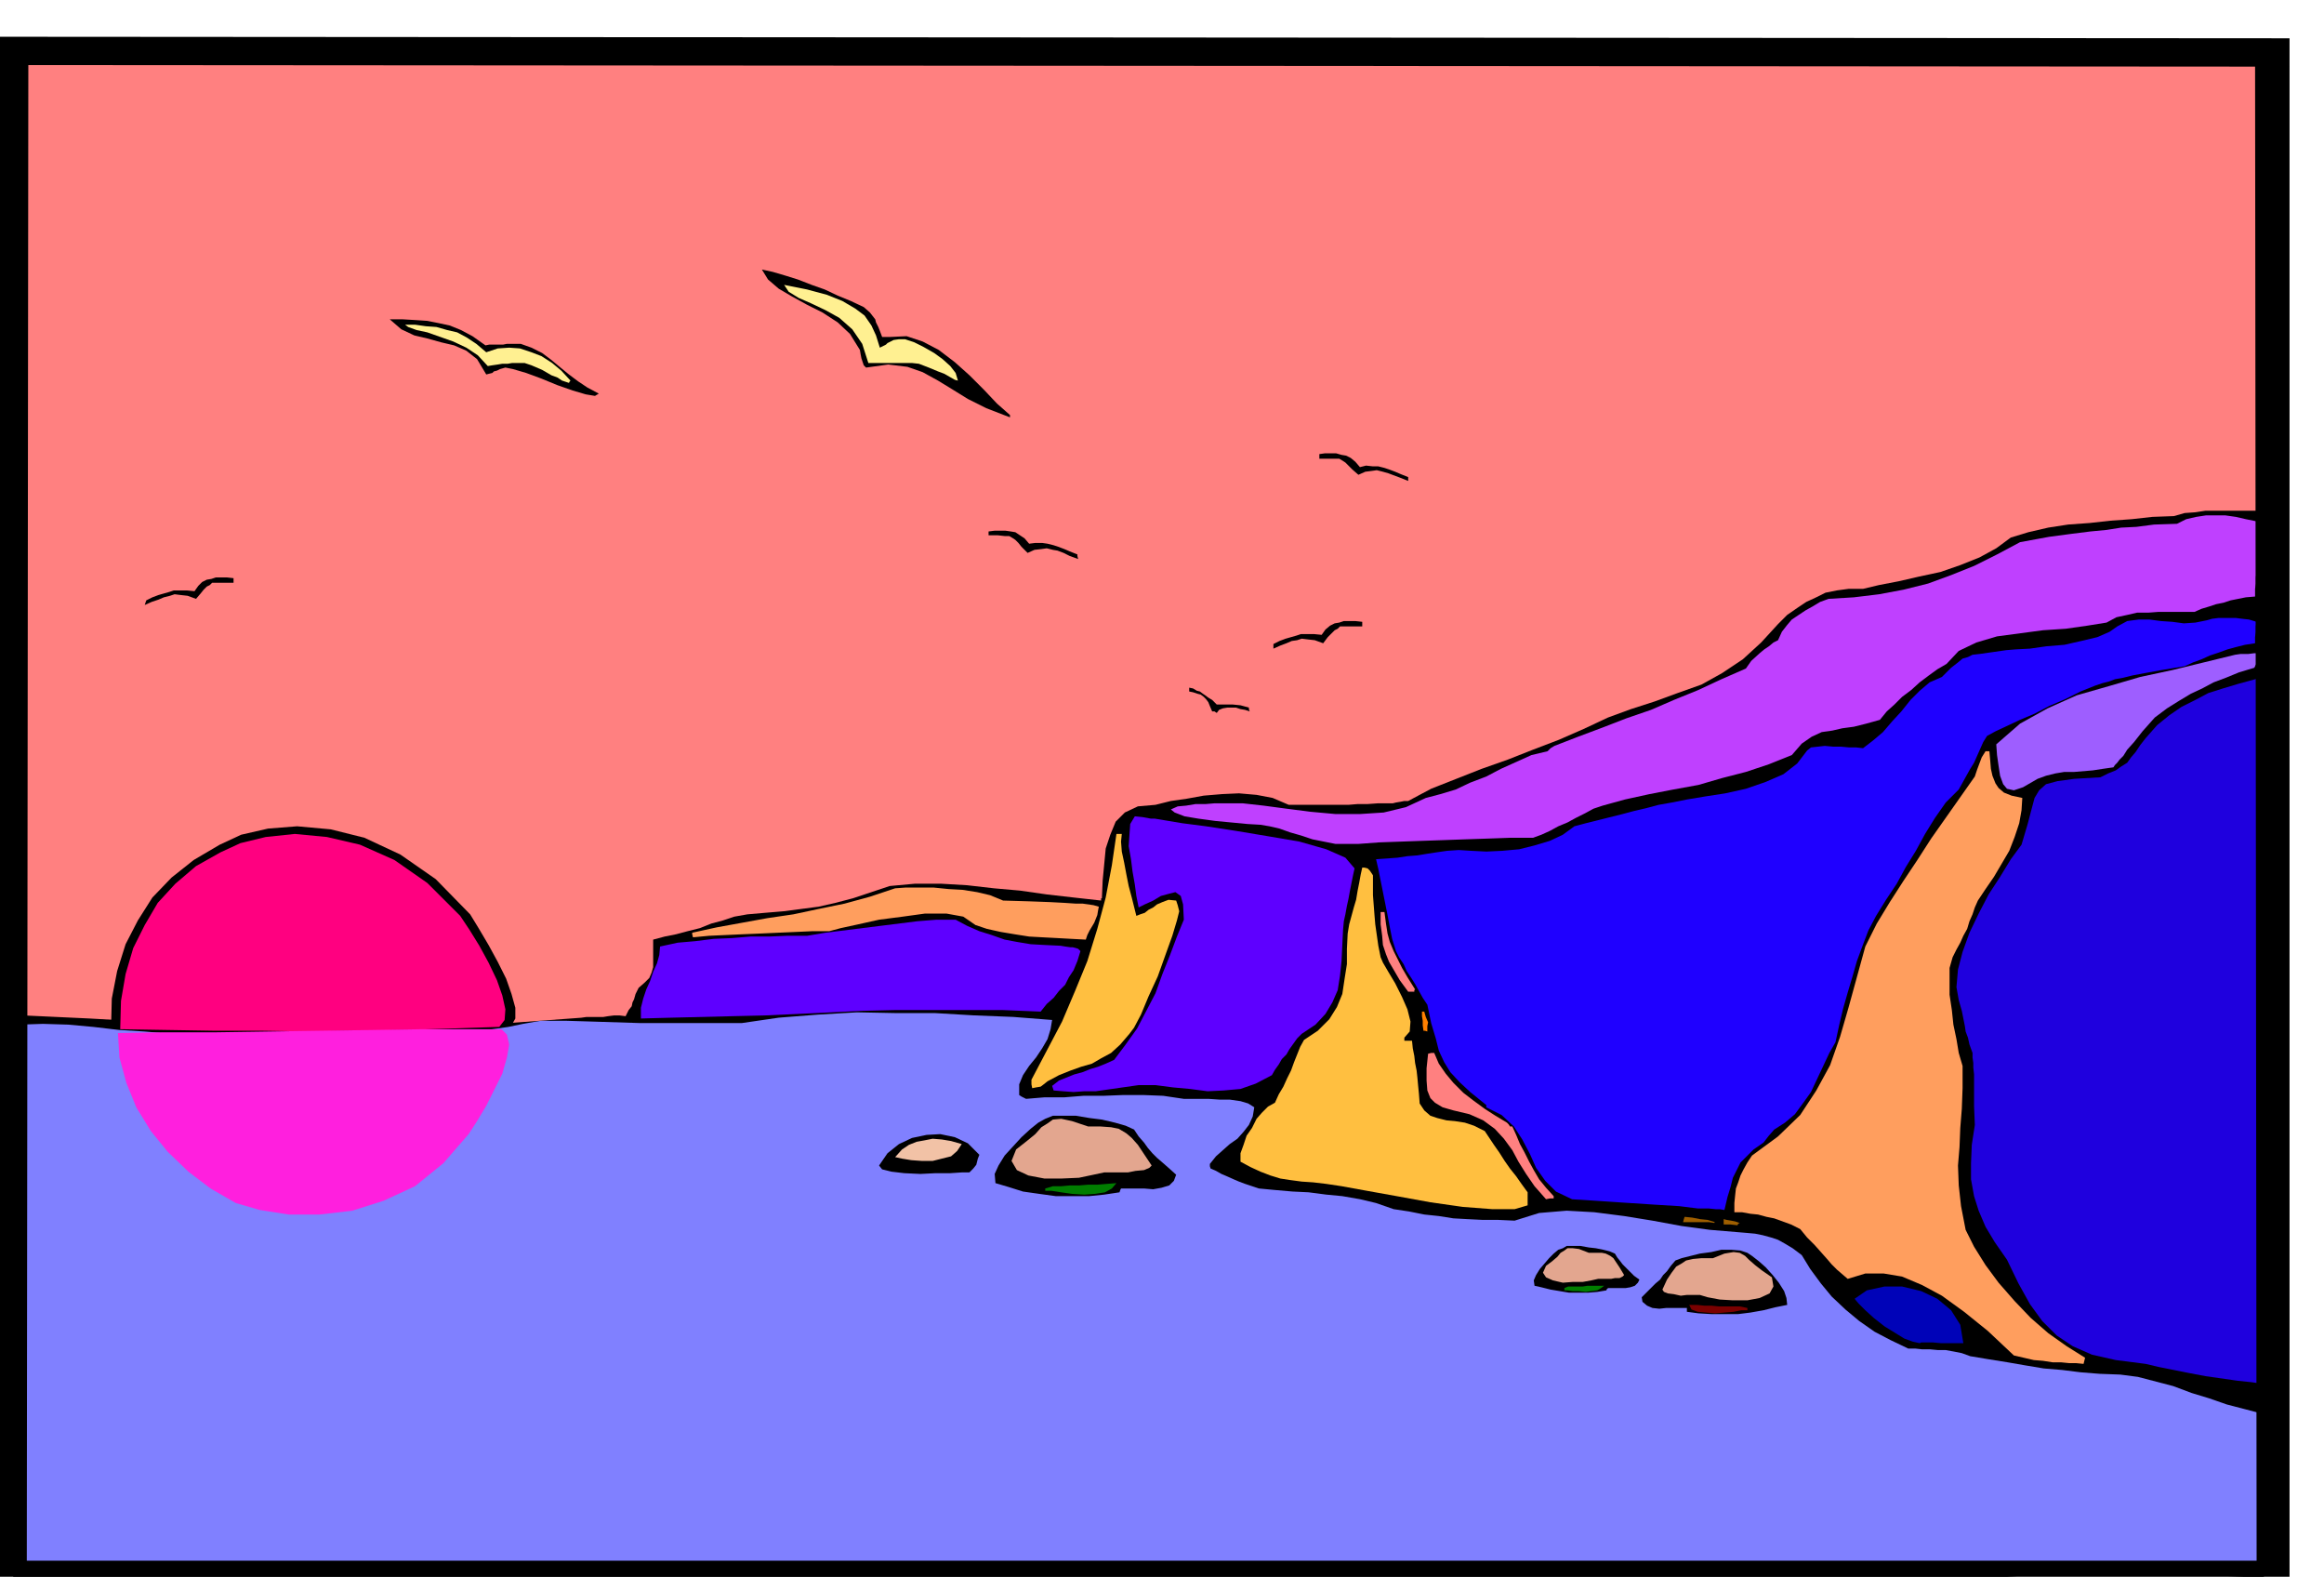
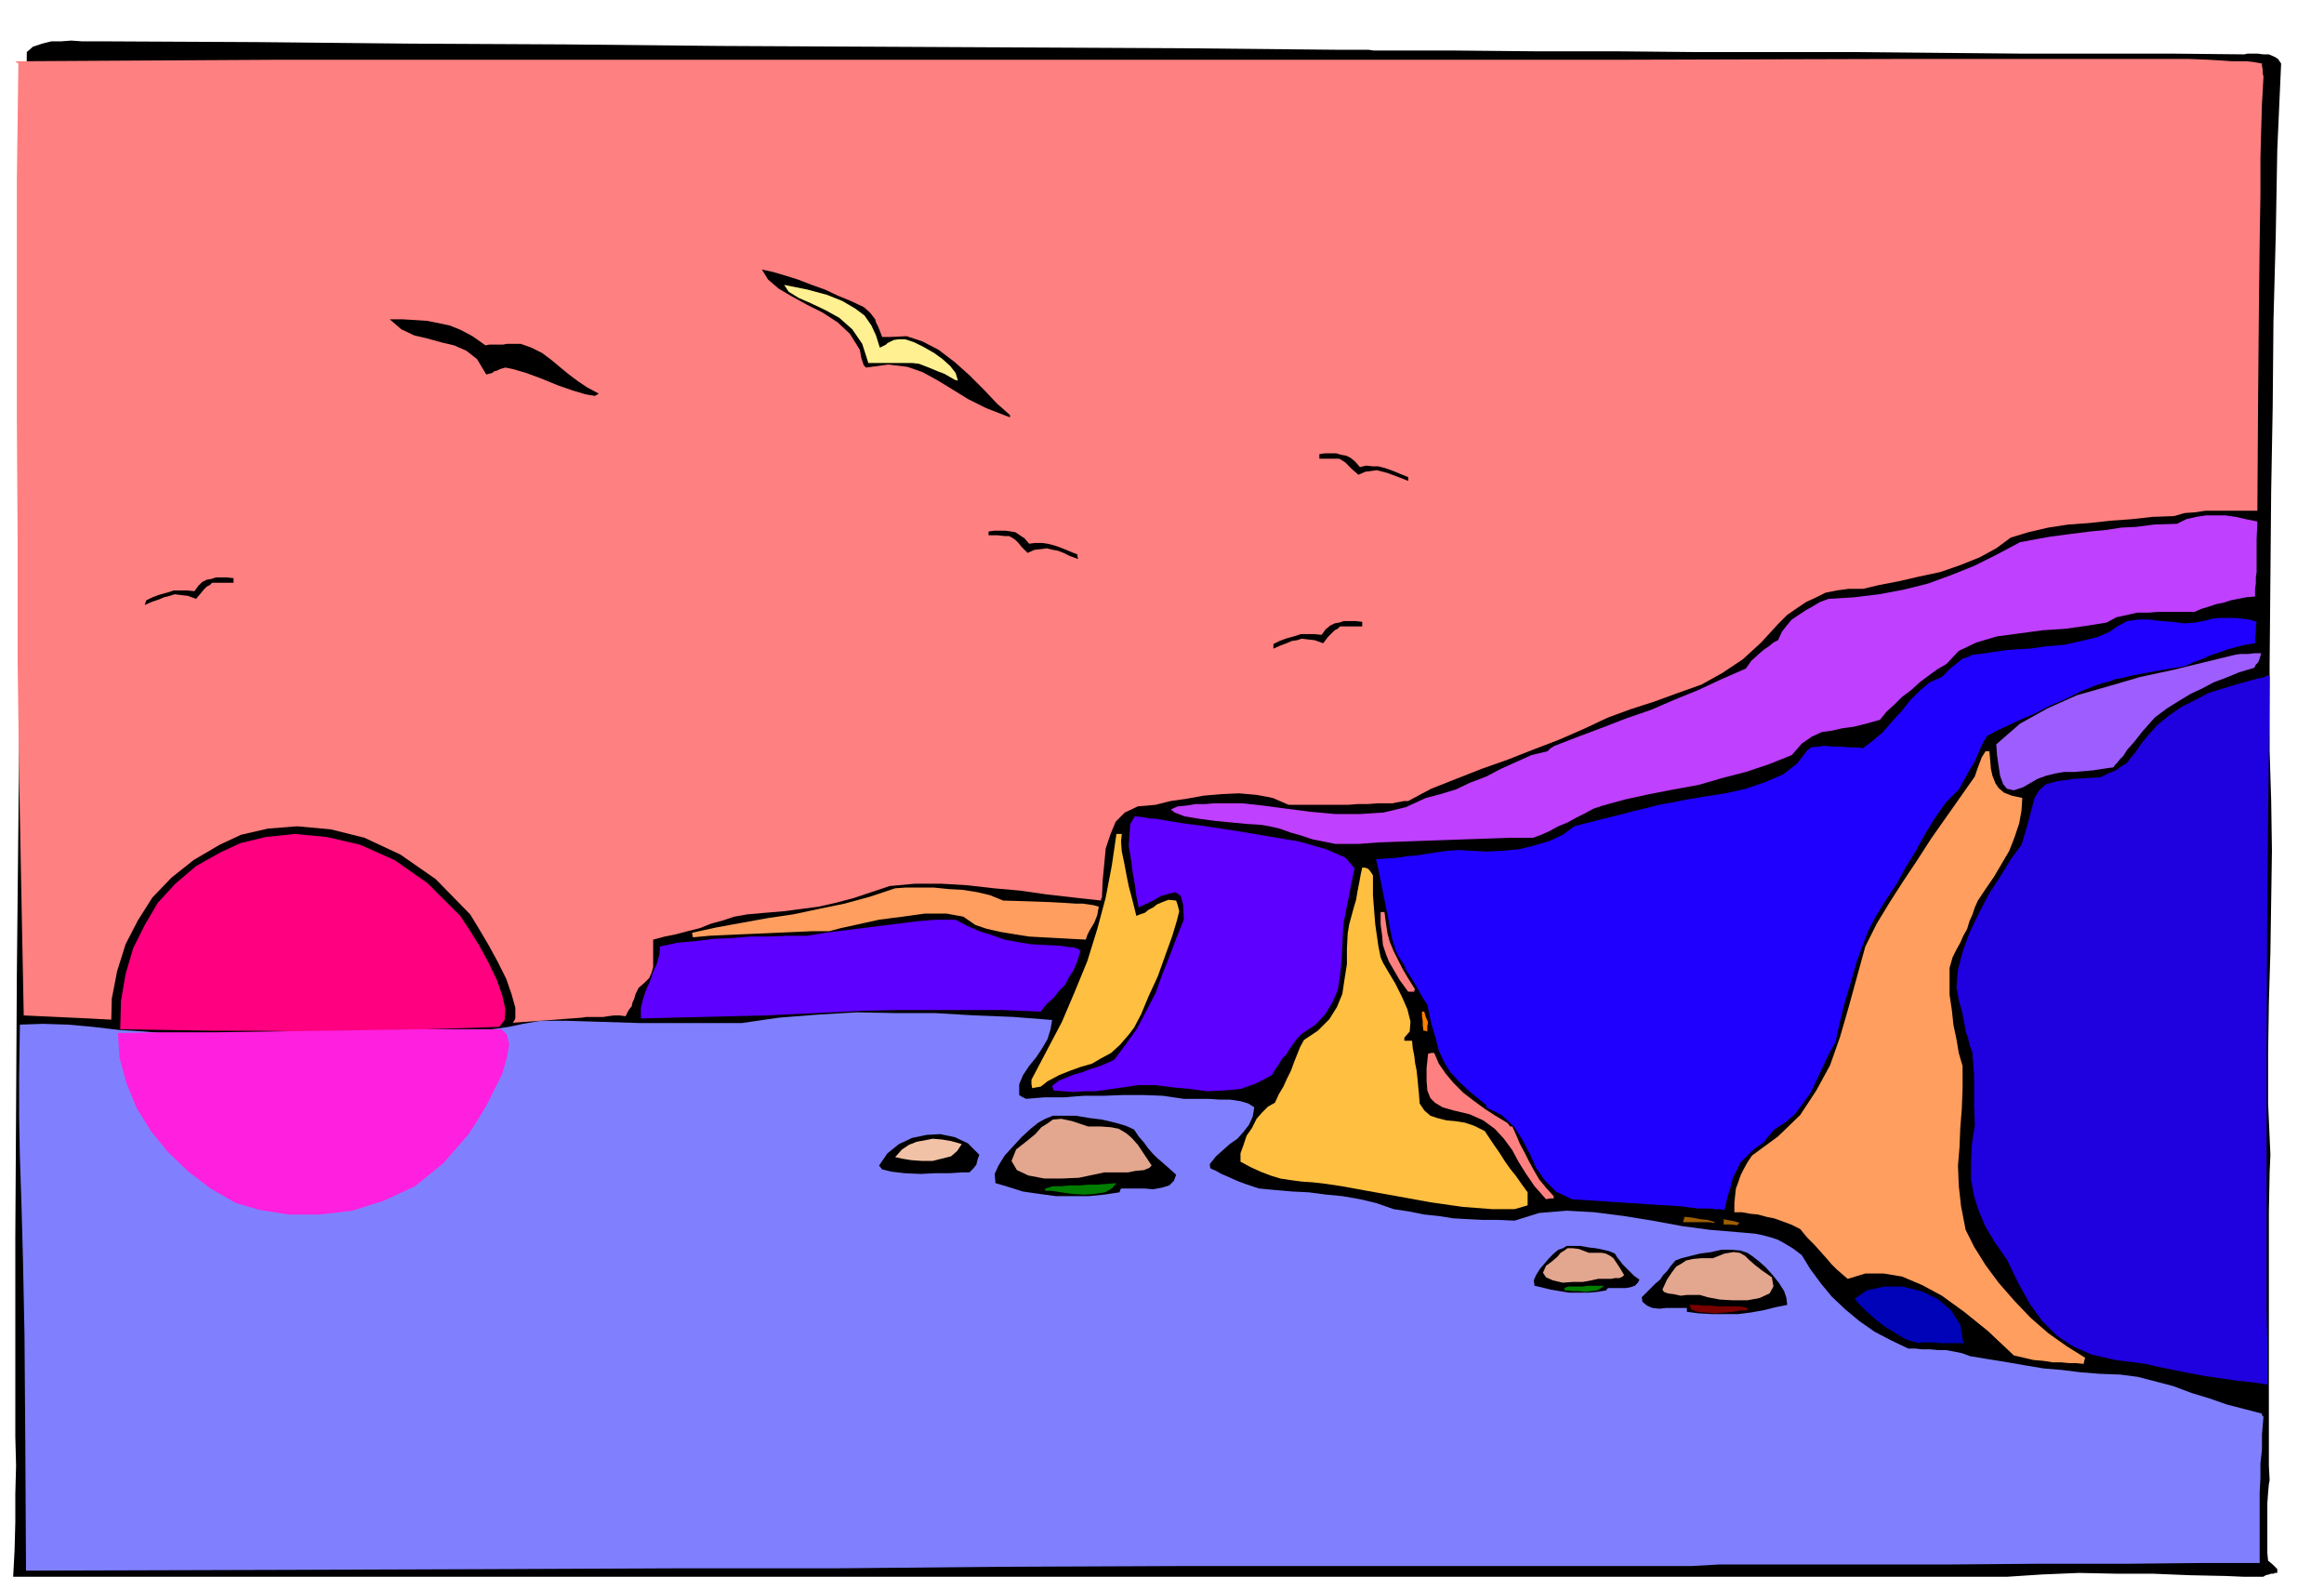
<svg xmlns="http://www.w3.org/2000/svg" width="490.455" height="332.673" fill-rule="evenodd" stroke-linecap="round" preserveAspectRatio="none" viewBox="0 0 3035 2059">
  <style>.brush1{fill:#000}.pen1{stroke:none}.brush2{fill:#ff8080}.brush8{fill:#ff9e5e}.brush11{fill:#ffbf40}.brush13{fill:#5e00ff}.brush15{fill:#007d00}.brush18{fill:#fff091}</style>
  <path d="m2979 83-4-6-5-3-7-3h-7l-8-1h-13l-4 1-97-1h-197l-107-1-106-1h-210l-105-1h-105l-105-1h-105l-7-1h-41l-202-2-202-1-202-1-201-1-201-2-201-1-201-2-201-1h-28l-14-1-13 1H67l-12 3-12 4-8 7-3 290-3 263-3 238-2 218-2 196-1 179-1 164v260l1 38-1 37v37l-1 37-2 38 2 1 5 2 318-1 320-1 318-1h320l319-1 320-1 319-1h320v5l43-6 46-3 48-2 48 1h48l49 2 47 1 47 2 5-3 4-1 3-1h3l2-1h3v-5l-6-6-6-5-1-10v-65l1-14 1-11 1-5-1-19v-332l1-51 1-23-3-67v-66l1-66 2-66 1-66 1-66-1-66-2-64V867l1-112 1-113 2-111 1-112 3-112 2-112 5-112z" class="pen1 brush1" />
  <path d="m2956 100-1-4v-5l-1-5v-3l-11-2-9-1h-19l-14-1-17-1-25-1h-379l-351 1H367L20 80l1 1 3 2-2 152v312l1 157v156l2 157 3 155 3 154 86 4 88 5 89 3 92 4h91l94-1 93-5 95-7 7-1h22l6-1 8-1h7l8 1 4-8 4-5 1-5 2-4 2-7 4-8 8-7 6-6 3-7 2-7v-36l15-4 15-3 15-4 16-4 15-6 15-4 15-5 17-3 23-2 24-2 23-3 23-3 22-5 23-6 24-8 24-8 33-3h34l34 2 35 4 34 3 35 5 35 4 36 4v-3h1l1-23 2-21 2-21 6-18 7-17 12-12 17-8 23-2 20-5 21-3 22-4 24-2 22-1 23 2 21 4 21 9h78l12-1h13l14-1h19l4-1 6-1 5-1h5l30-16 33-13 33-13 34-12 33-13 34-13 32-14 32-15 30-11 31-10 30-11 31-11 27-15 27-18 24-22 22-24 12-12 13-9 12-8 13-6 12-6 15-3 15-2h19l21-5 26-5 26-6 28-6 26-9 25-10 22-12 19-14 23-7 26-6 26-4 28-2 27-3 28-2 27-3 28-1 14-4 14-1 13-2h68l1-151 1-114 1-86 1-62v-48l1-37 1-33 2-36z" class="pen1 brush2" />
  <path d="m2948 681-15-3-13-3-14-2h-25l-13 2-13 3-12 6-30 1-23 3-20 1-19 3-21 2-24 3-30 4-38 7-30 16-30 15-30 12-30 11-32 8-32 6-33 4-33 2-11 4-10 6-9 5-9 6-9 6-6 7-7 9-5 11-6 3-6 5-6 4-6 5-11 10-7 10-32 14-30 14-32 13-30 13-32 11-31 12-32 12-31 12-5 3-4 4-21 5-20 9-20 9-19 10-21 8-19 9-20 6-19 5-26 12-29 7-31 2h-32l-33-3-31-4-30-4-27-3h-37l-12 1h-13l-12 2-11 1-9 4 5 4 13 5 18 3 22 3 21 2 21 2 17 1 12 2 13 3 14 5 14 4 15 5 15 3 15 3h30l27-2 28-1 28-1 29-1 28-1 30-1 28-1h30l11-4 11-5 11-6 12-5 11-6 12-6 11-6 12-4 29-8 32-7 31-6 33-6 31-9 31-8 30-10 30-12 13-15 13-9 13-6 14-2 13-3 15-2 16-4 18-5 9-11 10-9 10-10 12-9 11-10 12-9 11-8 12-7 16-17 23-11 27-8 30-4 30-4 30-2 28-4 25-4 13-7 14-3 13-3h15l13-1h47l9-4 10-3 9-3 10-2 9-3 10-2 10-2 12-1v-10l1-7v-8l1-7v-43l1-23z" class="pen1" style="fill:#bf40ff" />
  <path d="m2947 812-10-3-9-1-8-1h-23l-8 1-7 2-15 3-15 1-15-2-15-1-15-2h-14l-15 2-13 7-10 7-16 7-21 5-22 5-24 2-21 3-19 1-12 1-21 3-14 2-9 1-6 3-7 2-6 5-9 7-12 12-16 7-13 11-12 12-12 15-12 13-12 14-13 11-13 10-9-1h-9l-11-1h-10l-11-1-9 1-9 1-5 4-13 17-18 14-23 10-26 9-27 6-26 4-24 4-20 4-17 3-15 4-17 4-15 4-16 4-16 4-16 4-15 4-15 11-17 8-20 6-20 5-22 2-21 1-20-1-16-1-15 1-14 2-13 2-12 2-13 1-13 2-14 1-14 1 3 13 3 15 3 15 3 15 3 15 3 16 3 15 5 16 4 8 6 9 4 9 6 9 5 8 5 9 5 9 6 9 5 24 6 20 4 16 7 15 8 13 12 13 14 13 21 17v3l20 10 16 15 11 17 10 19 8 18 12 17 14 14 21 10 61 4 46 3 33 2 24 3h14l10 1h5l6 1 4-17 4-13 3-12 5-10 5-10 8-8 9-9 13-9 7-9 7-8 14-9 13-11 11-15 10-14 8-17 8-17 8-17 8-14 5-23 5-21 6-21 6-20 6-21 7-19 8-21 10-19 13-21 14-21 12-22 13-21 12-22 13-21 14-20 17-17 5-9 5-9 5-9 5-8 4-9 4-9 4-9 5-8 11-6 15-7 17-8 19-8 19-10 21-9 20-10 20-8 9-3 8-2 8-3 11-2 12-3 16-3 22-4 30-5 11-5 11-4 11-5 12-4 11-4 11-3 12-3 13-2v-8l1-7v-7l1-6z" class="pen1" style="fill:#1f00ff" />
  <path d="M2953 853h-9l-8 1h-10l-7 1-41 10-41 10-42 9-41 12-42 12-38 17-36 20-31 27 1 14 2 14 2 13 4 11 5 6 9 2 12-4 19-11 11-4 12-3 12-2h13l12-1 12-1 13-2 14-2 2-3 3-3 3-4 5-5 5-8 9-10 11-14 16-18 16-12 16-10 15-9 15-7 15-8 16-6 17-7 20-6 2-4 3-3 2-5 2-7z" class="pen1" style="fill:#9e5eff" />
  <path d="m2964 883-3-1-6 3-7 1-3 1-22 6-20 6-19 6-17 9-18 9-16 11-16 13-15 17-7 9-6 9-6 7-5 7-8 5-7 5-10 4-10 5-34 2-22 3-15 4-9 8-6 10-4 15-5 19-8 27-14 19-14 23-15 23-13 25-12 25-9 25-6 23-2 23 3 17 4 14 2 10 2 10 1 7 3 8 2 9 4 11v6l1 7v6l1 9v42l1 24-4 26-1 24v21l4 22 6 19 9 21 12 20 16 23 15 31 15 27 16 22 19 19 21 14 25 11 31 7 39 5 17 4 20 4 20 4 21 4 21 3 21 3 19 2 20 3v-52l-1-45v-336l1-213 3-279z" class="pen1" style="fill:#1f00de" />
  <path d="m2956 1850-2-2v-2l-23-6-23-6-23-8-23-7-24-9-23-6-23-6-23-3-27-1-25-2-24-3-24-2-24-4-23-4-25-4-24-4-11-4-10-2-11-2h-10l-11-1h-10l-9-1h-9l-23-11-21-11-20-14-18-15-18-17-14-17-14-19-11-18-12-9-10-6-9-5-9-3-11-3-10-2-11-1-12-1-36-3-37-5-38-7-37-6-39-5-36-2-36 3-32 10-22-1h-20l-20-1-18-1-19-3-19-2-20-4-20-3-23-8-21-5-23-4-21-2-23-3-21-1-23-2-21-2-9-3-9-3-8-3-7-3-9-4-7-3-7-4-7-3-1-3v-3l8-10 9-8 9-8 10-7 8-9 7-9 5-11 2-12-8-5-10-3-14-2h-13l-15-1h-32l-27-4-26-1h-26l-26 1h-26l-25 2h-26l-24 2-6-3-3-2v-14l5-12 8-12 9-11 8-12 7-12 4-13 2-12-51-4-51-2-51-3h-51l-51-1-51 3-51 4-48 7H837l-32-1-32-1-33-1h-34l-23 4-19 4-21 3-24 3-31 1-39 2-50 2-61 3-17-4-18-1h-19l-19 1-21 1-18 1-18-1h-15l-35-1-34-1-35-3-33-2-34-4-33-3-33-1-30 1-1 66v55l1 52 2 60 2 73 2 99 1 132 1 176 344-1 275-1 230-1h209l212-2 241-1h664l36-2h296l122-1h117l99-1h72v-92l1-19v-19l2-18v-20l2-23z" class="pen1" style="fill:#8080ff" />
  <path d="m2723 1773-24-15-24-17-23-20-21-22-21-24-17-23-15-24-11-22-6-31-3-27-1-26 2-24 1-25 2-25 1-27v-29l-5-17-3-18-4-19-2-19-3-20v-35l4-14 5-10 5-9 4-9 5-9 3-10 4-9 3-9 4-9 10-15 11-16 10-17 10-17 7-18 6-18 3-17 1-16-14-3-10-4-7-6-4-6-4-10-2-9-1-12-1-11h-5l-5 8-3 8-3 8-3 9-19 27-19 27-19 27-18 28-18 27-18 28-17 28-15 30-11 40-11 40-11 38-13 37-18 33-21 32-29 28-34 25-6 9-5 9-4 8-3 9-3 8-1 9-1 10v12h10l11 2 10 1 11 3 10 2 11 4 11 4 12 6 9 11 10 10 8 9 8 9 6 7 7 7 7 6 7 6 23-7h24l24 4 26 11 26 14 29 21 31 25 34 32 13 3 13 3 12 1 13 2h11l10 1h9l10 1 1-4 1-4z" class="pen1 brush8" />
  <path d="m2564 1754-4-24-12-19-18-15-21-10-25-6h-23l-23 5-16 11 5 6 9 9 11 10 14 11 13 8 13 8 11 4 9 2 2-1h15l11 1h29z" class="pen1" style="fill:#0003b8" />
  <path d="m2272 1597-6-2-5-1-6-1-4-1v7h9l9 1 1-2 2-1zm-32-1-10-3-10-1-10-2-10-1-1 3-1 4h34l7 1v-1h1z" class="pen1" style="fill:#9e5e00" />
  <path d="m2029 1562-10-11-9-11-7-12-6-11-6-12-6-11-5-12-5-11h-3l-2-3-2-2-15-9-14-9-15-11-13-10-13-13-10-12-9-13-6-14h-4l-4 1-2 19v16l1 13 4 10 6 6 10 6 14 4 21 5 18 8 15 11 12 13 11 15 8 15 10 16 11 16 15 17 5-1h5v-3z" class="pen1 brush2" />
  <path d="m1995 1557-8-11-7-10-8-10-7-10-7-11-7-10-6-9-6-9-14-7-12-4-13-2-11-1-12-3-9-3-8-7-6-9-1-13-1-10-1-11-1-9-2-10-1-9-2-10-1-10h-10v-4l7-8 1-13-4-16-7-16-9-18-9-15-7-12-3-7-3-15-2-14-2-14-1-12-1-13-1-13v-26l-4-6-3-3-4-1h-3l-2 9-2 11-2 10-2 12-3 10-3 11-3 11-2 12-1 20v20l-3 19-3 20-7 17-10 16-15 15-18 12-5 9-4 10-4 10-4 11-5 10-5 11-6 10-5 11-9 5-8 8-7 8-6 12-7 10-4 12-4 11v11l13 7 13 6 13 5 13 4 13 2 15 2 15 1 17 2 20 3 33 6 39 7 44 8 42 6 39 3h29l17-5v-17z" class="pen1 brush11" />
  <path d="m1865 1335-3-7-2-7h-3v6l1 6v6l1 7h2l3 1v-7l1-5z" class="pen1" style="fill:#ff8000" />
  <path d="m1848 1292-10-16-7-12-6-12-5-10-5-12-3-11-2-13-2-15h-5v16l2 15 1 12 4 12 4 10 7 12 7 12 11 15h8v-2l1-1z" class="pen1 brush2" />
  <path d="m1779 812-9-1h-15l-6 2-6 1-6 3-6 5-5 7-10-1h-17l-6 2-7 2-7 2-8 3-8 4v6l9-4 8-3 7-3 7-1 6-2 8 1 9 1 11 4 6-8 5-5 4-4 4-2 3-3h29v-6zm-56-219 7-1h15l7 2 6 1 6 3 6 5 6 7 8-2 9 1h7l8 2 6 2 8 3 7 3 10 4v5l-10-4-8-3-8-3-7-2-8-2-7 1-8 1-9 4-8-7-5-5-4-4-3-2-5-3h-26v-6zM305 755l-9-1h-14l-6 2-6 1-6 3-5 5-5 7-10-1h-17l-6 2-7 2-7 2-8 3-8 4-1 3-1 3 9-4 9-3 7-3 8-2 6-2 8 1 9 1 11 4 6-7 4-5 4-4 4-2 3-3h28v-6zm986-61 8-1h14l7 1 6 1 6 4 6 4 6 7 8-1h9l7 1 8 2 6 2 8 3 7 3 10 4v2l1 4-11-4-8-4-8-3-6-1-8-2-7 1-9 1-9 4-8-8-4-5-4-4-3-2-5-3h-6l-9-1h-12v-5z" class="pen1 brush1" />
  <path d="m1769 1134-12-14-25-11-35-10-41-7-42-7-39-6-31-4-18-3-6-1-6-1-6-1h-5l-11-2-10-1-6 10-1 14-1 15 3 17 2 16 3 17 2 15 3 15 8-4 11-5 10-6 11-3 8-2 7 5 3 11 1 20-9 22-9 24-10 25-9 25-12 23-12 23-15 21-15 20-11 5-10 4-10 3-10 4-11 3-10 4-10 4-9 7 1 3 1 3 12 1 14 1 14-1h15l14-2 14-2 14-2 14-2h22l23 3 22 2 23 3 21-1 22-2 20-7 21-11 4-7 5-7 4-7 6-6 4-7 5-7 5-7 6-6 18-12 13-14 9-15 7-16 3-19 2-19 1-21 1-20 1-11 2-9 2-11 2-9 2-11 2-10 2-10 2-9z" class="pen1 brush13" />
-   <path d="m1631 924-11-3-10-1h-21l-6-6-5-3-4-3-3-2-4-3-4-1-5-3-5-1v5l5 1 6 2 4 1 4 3 3 3 3 4 2 5 3 7h3l3 2 3-4 5-2 6-1h11l6 2 6 1 6 2-1-3v-2z" class="pen1 brush1" />
  <path d="m1540 1190-2-8-2-6-10-1-8 3-7 3-5 4-6 3-5 4-6 2-5 2-3-12-3-12-4-15-3-15-3-16-3-14-1-13 1-10h-7l-6 41-8 42-11 41-13 42-16 39-17 40-20 38-20 38v6l1 5 5-1 6-1 4-3 5-4 15-8 15-6 14-5 14-4 12-7 13-7 12-11 12-14 6-8 9-17 10-24 12-26 10-28 9-25 6-20 3-12z" class="pen1 brush11" />
  <path d="m1536 1534-10-9-8-7-7-6-6-6-6-7-5-7-7-8-6-9-11-5-14-4-17-4-16-2-18-3h-30l-10 4-9 5-10 8-12 11-11 12-11 12-8 13-5 11 1 12 17 5 19 6 21 3 22 3h43l20-2 20-3 1-3 1-2h30l12 1 11-2 10-3 6-6 3-8zm608 160 7-7 6-6 5-5 6-5 4-6 5-5 5-7 6-7 8-3 12-3 12-3 15-2 13-3h13l12 1 9 3 6 4 9 7 9 8 9 10 8 10 7 11 3 9 1 9-15 3-16 4-17 3-16 2h-35l-17-1-15-2v-5h-27l-9 1-9-1-7-3-6-5-1-6zm-3-23-7-5-4-4-4-4-3-3-4-4-3-4-4-5-3-5-7-3-8-2-10-2-9-1-11-2h-18l-5 3-6 2-6 5-6 6-6 7-6 7-5 8-3 7 1 7 9 2 12 3 12 2 12 2h25l12-1 12-2v-1l2-2h23l6-1 6-2 4-4 2-4z" class="pen1 brush1" />
  <path d="m1504 1522-10-15-8-12-8-9-7-6-10-6-10-2-14-1h-16l-21-7-14-3-11 1-7 5-8 5-8 9-11 9-14 11-6 15 7 12 15 7 21 4h22l23-1 19-4 14-3h31l10-2 11-1 7-3 3-3zm667 162 6-13 6-9 6-8 7-4 6-4 9-2 11-1h15l15-6 12-2 8 1 7 4 5 5 8 7 9 7 13 9 2 12-5 9-13 6-16 3h-19l-17-1-16-3-10-3h-17l-8 1-9-2-8-1-5-2-2-3zm-50-19-6-10-4-6-4-6-4-3-6-3-5-1h-17l-13-5-8-1h-7l-4 3-5 3-4 5-7 6-8 6-4 9 4 6 9 4 13 3 13-1h13l11-2 9-2h17l5-1h6l4-2 2-2z" class="pen1" style="fill:#e3a68f" />
  <path d="m1458 1545-13 1-12 1h-12l-12 1h-12l-11 1h-11l-10 3v3h8l13 2 14 2 16 1 14-1 13-2 9-5 6-7z" class="pen1 brush15" />
  <path d="M2206 1704h10l10 1h9l10 1h27l10 2v3h-8l-10 2-12 1-12 1-12-1-11-1-8-3-3-6z" class="pen1" style="fill:#7a0000" />
  <path d="M2095 1679h-22l-6 1h-19l-5 2v3h4l7 1h8l9 1 7-1 8-1 5-3 4-3z" class="pen1 brush15" />
  <path d="m1435 1184-7-2-7-1-7-1h-9l-15-1-19-1-27-1-34-1-17-7-17-4-19-3-18-1-20-2h-36l-14 1-33 11-33 9-34 7-33 7-34 5-33 6-33 6-32 7v2l1 4 21-2 22-1 22-1 24-1 22-1 23-1 22-1h22l15-4 23-5 27-6 31-4 29-4h28l22 4 16 11 15 5 18 4 18 3 19 3 18 1 19 1 18 1 19 1 2-6 3-6 3-5 3-5 2-5 2-5 1-6 1-5z" class="pen1 brush8" />
  <path d="m1411 1242-3-3-3-1-4-1h-3l-7-1-6-1-21-1-18-1-18-3-16-3-17-6-16-5-16-7-15-8h-25l-25 2-24 3-24 3-24 3-24 3-24 3-24 4h-26l-24 1h-24l-24 2-24 1-24 3-23 2-23 5-1 11-3 11-5 11-4 12-5 11-4 12-3 12v14l37-1 41-1 41-1 43-1 43-2 43-2 41-2 42-1h142l24 1 25 1 8-10 9-8 7-9 8-8 5-10 6-9 5-12 4-13z" class="pen1 brush13" />
  <path d="m1319 542-17-15-17-18-19-19-19-17-21-16-21-11-21-7-21 1h-11l-3-8-2-5-3-6-1-4-7-9-8-7-17-8-17-7-17-8-17-6-18-7-16-5-17-5-14-3 8 13 14 12 17 10 20 11 20 10 20 13 16 15 13 21 1 6 1 5 1 3 1 3 1 3 3 3 29-4 25 3 20 7 20 11 18 11 21 13 24 12 31 12v-3zm-40 966-15-15-17-8-19-4-18 1-19 4-17 8-15 12-11 16 4 5 12 3 17 2 21 1 20-1h19l15-1h10l5-5 4-5 2-8 2-5z" class="pen1 brush1" />
  <path d="m1256 1494-14-4-12-2-12-1-10 2-11 2-10 4-9 6-9 10 9 2 12 2 14 1h14l12-3 12-3 8-7 6-9z" class="pen1" style="fill:#f2c2a6" />
  <path d="m1174 443-7 1-4 2-4 2-2 2-4 2-4 2-5-16-6-13-9-13-12-9-17-10-20-8-26-7-30-6 6 9 13 8 16 7 19 9 18 10 17 15 13 19 8 25h57l9 1 13 5 12 5 8 3 7 4 7 4 4 1-3-10-7-9-10-9-11-8-14-8-12-6-12-4h-8z" class="pen1 brush18" />
  <path d="m782 514-15-8-12-8-12-9-11-9-12-10-12-9-14-7-14-5h-18l-5 1h-18l-5 1-17-12-15-8-15-6-14-3-15-3-15-1-17-1h-17l15 13 17 8 17 4 18 5 17 4 16 7 14 11 12 20 4-1 4-1 2-2 4-1 4-2 7-2 10 2 17 5 19 7 22 9 20 7 17 5 12 2 5-3z" class="pen1 brush1" />
-   <path d="m745 497-12-13-12-10-14-9-13-5-15-5-14-1-15 1-15 5-13-11-12-8-13-7-13-3-14-4-14-1-14-2h-13l4 3 11 4 14 3 17 6 17 6 17 8 15 10 13 14 6-1 7-1 6-1h7l6-1h16l9 3 14 6 12 7 8 3 6 4 6 2 3 1 1-2 1-1z" class="pen1 brush18" />
-   <path d="M2990 50-2 48v2027h2992V50zm-45 37 2 1951H35L37 85l2908 2z" class="pen1 brush1" />
  <path d="m668 1339 5-9v-14l-5-18-7-20-11-22-12-22-13-22-11-18-45-46-46-32-47-22-44-11-44-4-38 3-35 8-28 13-34 20-29 23-25 26-19 30-16 31-11 35-7 36-1 39 63 1 65 2h133l66-2 66-1 65-2 65-2z" class="pen1 brush1" />
  <path d="m652 1341 7-9 1-14-4-18-7-20-11-23-12-22-13-21-12-18-43-43-43-30-45-20-43-10-42-4-38 4-33 8-26 12-32 18-27 23-23 25-17 29-15 30-10 34-6 35-1 37 60 1 62 1h62l63 1 62-1 63-1 62-2 61-2z" class="pen1" style="fill:#ff0080" />
  <path d="m655 1344 7 7 3 13-3 17-6 21-10 20-11 22-12 20-11 17-33 38-37 30-41 19-41 13-43 5h-40l-38-6-31-9-33-19-29-22-27-26-22-27-19-31-13-32-9-33-2-32 61-1h68l68-1 70-1 66-1 63-1h105z" class="pen1" style="fill:#ff1fde" />
</svg>